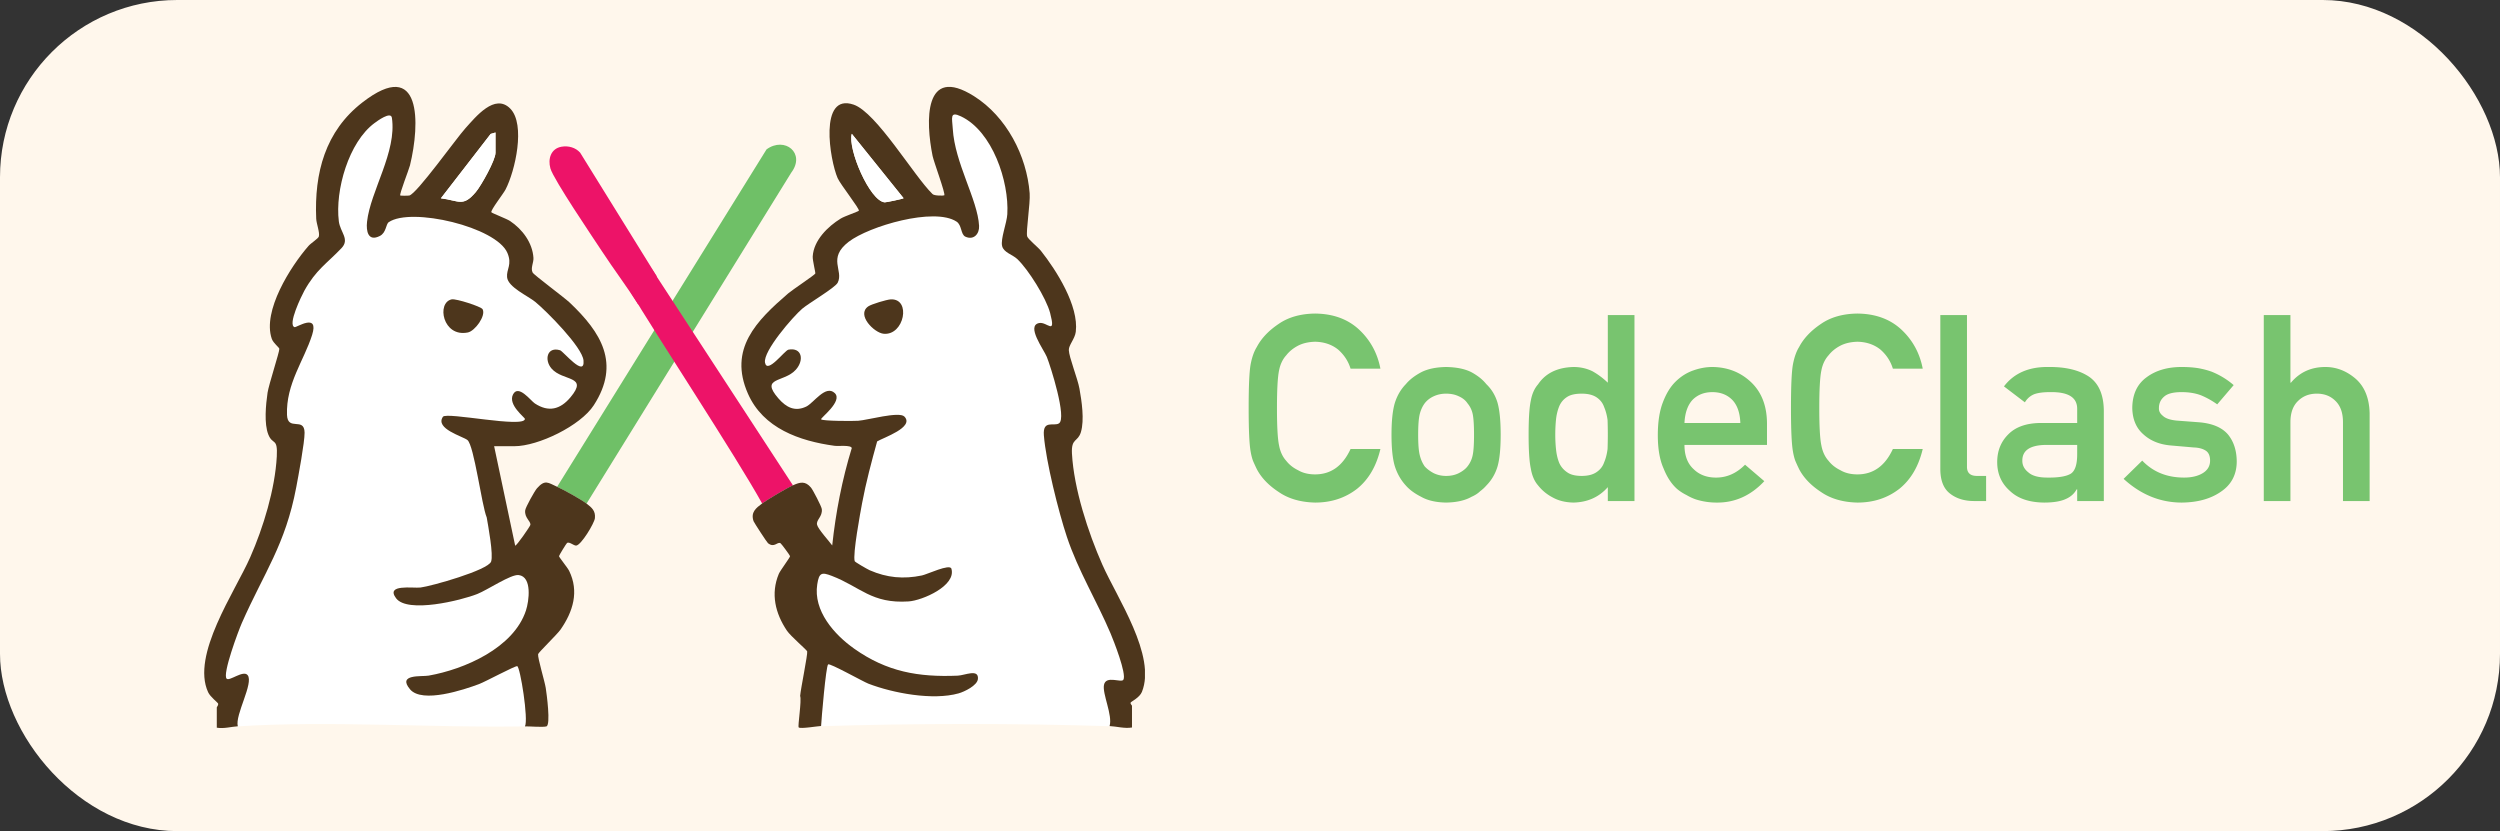
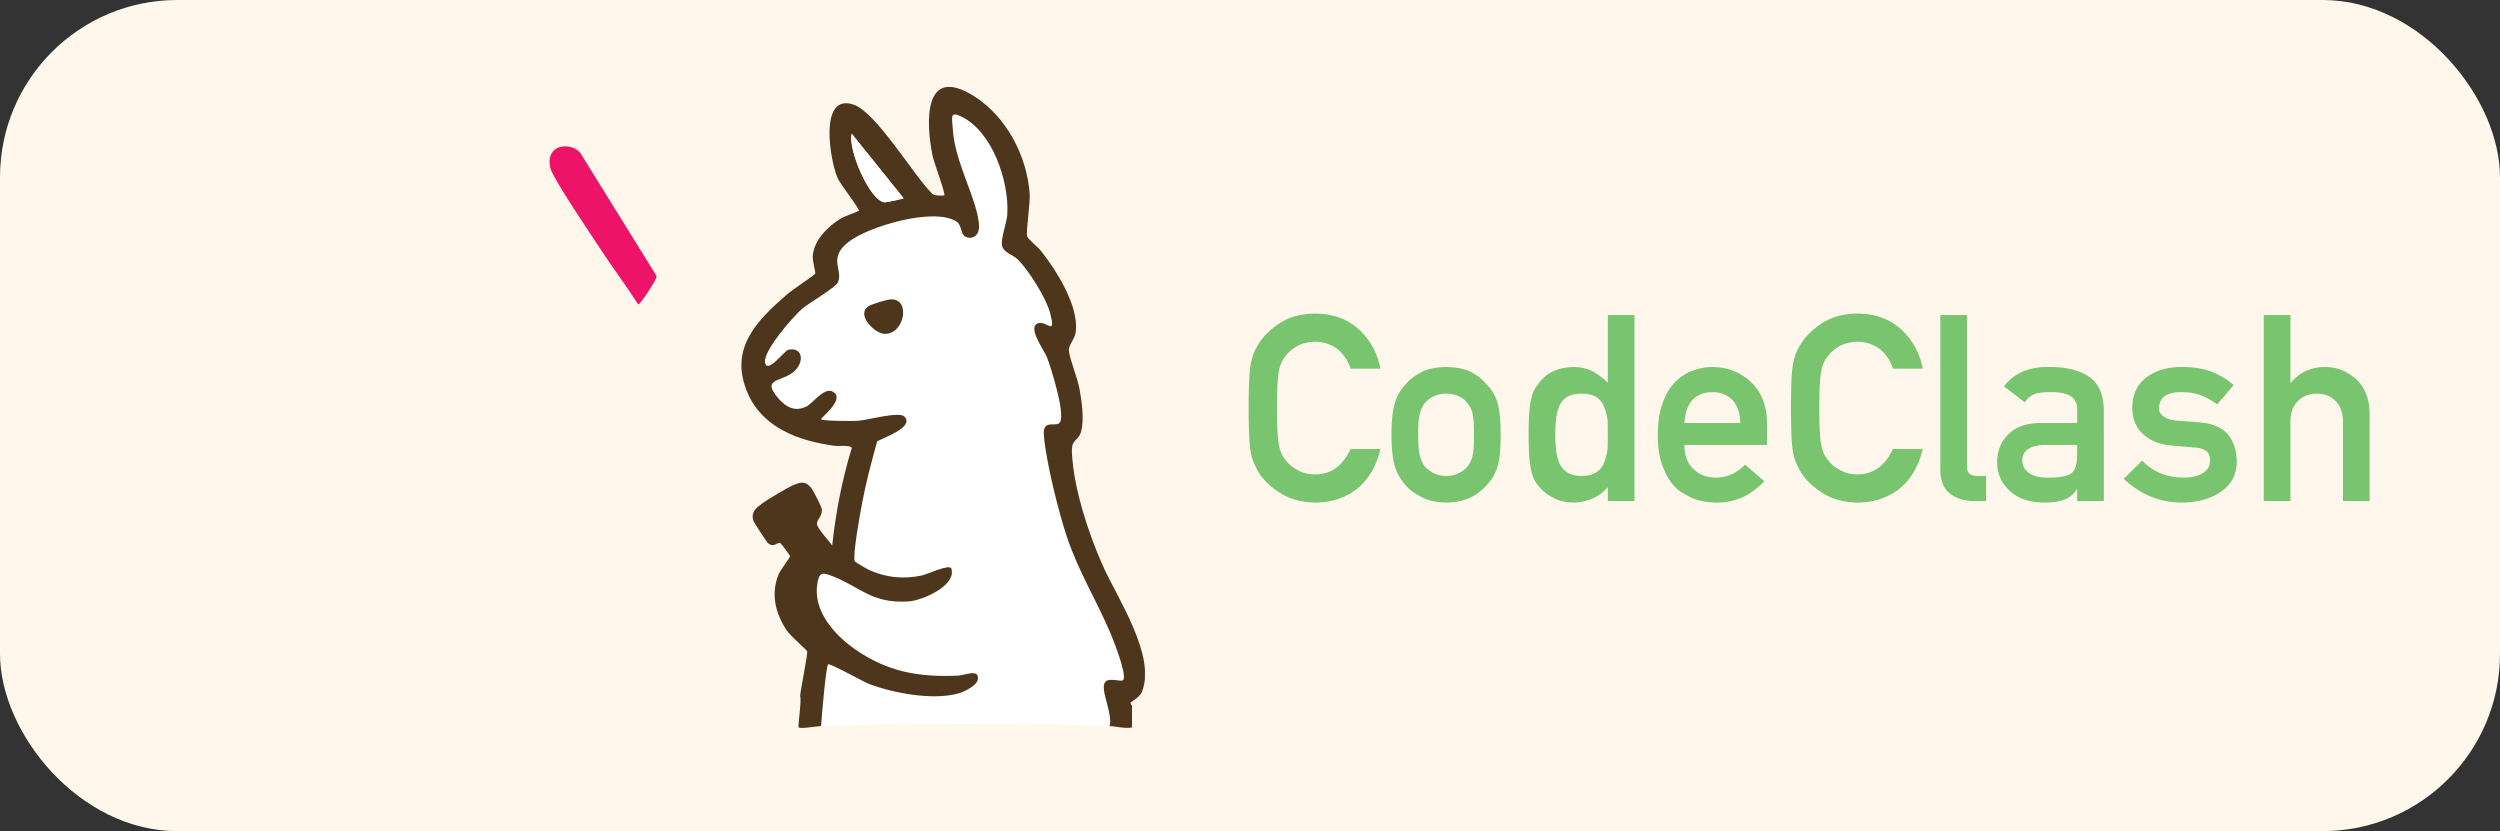
<svg xmlns="http://www.w3.org/2000/svg" width="5264" height="1750" fill="none" viewBox="0 0 5264 1750">
  <rect x="0" y="0" width="5264" height="1750" fill="#333333" stroke="none" />
  <rect width="5264" height="1750" fill="#FFF7EC" rx="373.32" />
  <g clip-path="url(#a)">
    <path fill="#6FC067" d="M1234.99 1060.46c-11.2-8.66-48.36-29.28-61.94-35.39l440.98-710.548c38.44-27.917 82.9 8.146 52.01 49.044l-431.05 696.894Z" />
    <path fill="#fff" d="M500.683 1529.27c-6.449-23.85 33.941-91.22 20.704-107.68-9.164-11.37-38.354 13.49-44.208 7.46-9.419-9.58 25.116-101.48 31.904-117.01 46.754-106.23 91.81-164.69 114.72-286.37 4.497-24.02 17.819-94.359 17.48-114.723-.424-34.026-35.723-1.952-36.996-37.42-2.376-65.421 35.893-114.551 52.863-168.262 15.019-47.687-33.007-15.274-36.826-16.377-15.528-4.412 14.595-66.184 20.45-76.706 24.522-44.378 47.262-57.106 78.318-89.774 17.819-18.752-2.8-33.432-5.685-56.427-8.146-65.166 20.704-166.904 75.349-207.039 5.091-3.734 34.196-25.371 36.402-10.946 10.861 71.785-45.311 154.431-52.354 219.088-2.206 19.941 2.206 42.342 26.898 29.784 13.746-6.958 12.473-24.777 18.837-29.105 47.093-32.159 226.891 10.013 249.891 64.912 10.27 24.523-2.38 34.196-.76 50.912 1.95 21.213 44.03 39.371 59.73 52.353 23.51 19.432 98.77 94.865 101.23 123.121 3.22 37.42-42.6-19.516-49.38-21.552-27.24-8.316-33.86 20.11-17.91 38.523 23.68 27.322 78.66 14.17 39.88 60.499-21.55 25.795-46.16 31.905-75.09 12.983-8.66-5.685-34.79-40.56-45.91-19.007-11.11 21.552 25.2 48.62 25.04 51.59-1.02 19.94-165.297-15.273-172.594-4.582-17.48 25.286 42.256 41.323 51.59 49.045 14.085 11.624 29.954 137.63 40.564 162.92 3.22 18.83 14.42 78.57 9.24 92.99-6.44 18.08-126.171 51.93-148.827 54.65-15.273 1.87-74.161-7.98-51.251 22.57 24.268 32.33 136.952 4.5 170.978-8.99 21.55-8.57 70.85-41.92 87.14-39.89 28.94 3.65 21.64 55.24 15.36 74.59-25.88 78.91-129.653 123.97-204.917 137.21-14.595 2.54-66.779-3.99-39.117 28.85 25.626 30.37 113.533.76 145.354-11.12 13.32-4.92 75.94-38.69 80.27-37.67 6.28 1.52 24.01 112.93 16.29 126.77-197.027 3.39-411.024-12.56-604.488 0l-.169-.17Zm515.477-878.141c-2.97-5.6-55.917-22.656-64.997-20.789-32.498 6.704-19.091 80.525 34.026 69.664 15.021-3.055 38.351-35.044 30.971-48.875Z" />
-     <path fill="#4D361C" d="M500.683 1529.27c-13.577.84-29.444 5.51-44.208 2.97v-42.77c0-1.19 3.818-4.16 2.715-8.32-.424-1.52-16.461-13.83-20.959-23.58-36.147-78.41 56.682-211.63 88.586-284.09 27.662-62.71 52.269-143.57 56.003-212.3 2.206-40.39-8.655-23.335-17.819-46.16-9.164-22.825-5.346-62.876-1.612-88.246 2.375-16.292 25.455-86.889 24.776-92.235-.424-3.309-12.558-11.625-15.952-21.298-20.025-58.378 39.796-152.395 77.385-195.415 5.092-5.854 20.45-15.443 21.723-19.77 2.46-8.316-5.091-26.898-5.516-37.59-4.157-96.137 18.838-184.129 97.411-244.883 125.072-96.817 121.508 44.717 100.041 132.539-2.291 9.249-22.911 61.348-20.45 63.554.679.594 16.292.594 19.092 0 15.782-3.733 98.683-120.151 118.029-141.533 21.722-23.929 61.942-74.586 94.522-41.408 32.59 33.177 10.36 131.012-9.92 170.213-4.67 9.08-32.25 44.208-29.87 48.027 1.19 1.867 32.5 13.831 39.2 18.328 25.96 17.31 47.35 45.65 49.38 77.725.6 10.012-6.53 21.722-1.69 30.886 2.88 5.345 66.44 52.269 78.15 63.384 66.01 62.621 107.25 128.127 50.65 215.865-27.83 43.19-117.09 86.379-167.16 86.379h-42.76l44.29 209.328c2.46 1.53 31.48-40.64 31.99-43.53 1.36-8.06-12.81-14.76-10.86-30.88.76-6.37 19.85-40.65 24.78-46.25 17.14-19.34 23.25-11.88 42.51-3.22 13.57 6.11 50.74 26.73 61.94 35.38 11.2 8.66 19.09 15.28 17.56 30.63-1.01 10.53-29.19 57.36-39.62 57.79-5.09.17-14.26-8.66-19.01-5.6-1.36.85-16.97 26.22-16.97 27.83 0 2.29 18.07 24.27 21.3 30.89 21.38 43.52 8.23 85.95-18.08 123.71-7.04 10.1-46.66 48.37-47.26 51.76-1.19 7.64 14.09 57.7 16.12 71.28 1.79 11.62 10.86 78.06 1.36 80.86-7.55 2.12-34.36-.25-45.14-.08 7.72-13.84-10.01-125.25-16.29-126.77-4.33-1.11-66.95 32.66-80.27 37.67-31.821 11.88-119.728 41.41-145.354 11.12-27.662-32.84 24.523-26.31 39.117-28.85 75.264-13.24 179.037-58.21 204.917-137.21 6.37-19.35 13.58-71.02-15.36-74.58-16.29-2.04-65.67 31.39-87.14 39.88-34.026 13.49-146.71 41.32-170.977 8.99-22.911-30.55 35.977-20.7 51.25-22.57 22.656-2.72 142.387-36.49 148.827-54.65 5.18-14.42-6.02-74.16-9.24-92.99-10.61-25.29-26.479-151.295-40.564-162.92-9.334-7.722-69.07-23.759-51.59-49.045 7.382-10.606 171.574 24.607 172.594 4.582.16-3.054-36.41-29.613-25.04-51.59 11.37-21.977 37.25 13.322 45.91 19.007 28.85 18.922 53.46 12.813 75.09-12.982 38.78-46.33-16.2-33.178-39.88-60.5-15.95-18.413-9.33-46.839 17.91-38.523 6.78 2.121 52.69 59.057 49.38 21.553-2.46-28.256-77.72-103.69-101.23-123.121-15.7-12.983-57.78-31.141-59.73-52.354-1.53-16.716 11.11-26.474.76-50.911-23.08-54.9-202.798-97.071-249.891-64.912-6.364 4.327-5.006 22.146-18.837 29.104-24.607 12.473-29.019-9.928-26.898-29.783 7.043-64.658 63.13-147.304 52.354-219.089-2.206-14.425-31.226 7.128-36.402 10.946-54.645 40.135-83.494 141.873-75.349 207.04 2.885 23.079 23.504 37.674 5.686 56.426-31.056 32.669-53.712 45.396-78.319 89.774-5.77 10.522-35.978 72.294-20.45 76.707 3.819 1.103 51.845-31.226 36.826 16.376-16.97 53.712-55.238 102.841-52.863 168.262 1.273 35.468 36.572 3.479 36.996 37.42.255 20.365-12.982 90.703-17.48 114.723-22.91 121.68-67.966 180.05-114.72 286.37-6.873 15.53-41.323 107.43-31.904 117.02 5.939 6.02 35.129-18.84 44.208-7.47 13.322 16.54-27.068 83.92-20.704 107.68ZM1043.31 278.967l-10.18 3.055-104.792 135.509c38.438 4.837 46.33 19.177 73.652-13.322 11.29-13.406 41.32-67.033 41.32-82.476v-42.766Z" />
    <path fill="#4D361C" d="M1016.16 651.13c7.38 13.831-16.04 45.82-30.971 48.875-53.117 10.861-66.524-62.96-34.025-69.664 9.079-1.867 62.026 15.189 64.996 20.789Z" />
-     <path fill="#fff" d="M1043.31 278.967v42.765c0 15.443-30.12 69.07-41.32 82.477-27.323 32.498-35.214 18.158-73.652 13.322l104.792-135.51 10.18-3.054Z" />
+     <path fill="#fff" d="M1043.31 278.967v42.765c0 15.443-30.12 69.07-41.32 82.477-27.323 32.498-35.214 18.158-73.652 13.322Z" />
  </g>
  <g clip-path="url(#b)">
-     <path fill="#ED1368" d="M1669.7 1021.83c-12.05 5.51-54.13 30.29-64.91 38.35-55.31-99.946-221.09-351.671-279.8-450.002-3.65-16.29 40.8-29.016 46.57-45.051l298.05 456.783.09-.08Z" />
    <path fill="#ED1368" d="M1182.45 308.906c14.09-2.461 29.44 1.612 39.11 12.556l160.95 259.7c1.53 6.364-34.62 60.153-38.6 60.153-24.18-38.263-51.67-74.406-76.45-112.245-19.34-29.44-101.81-150.934-108.51-174.435-5.68-20.022.93-41.827 23.5-45.729Z" />
    <path fill="#fff" d="M1728.66 1528.93c.85-15.53 10.1-125.14 14.76-129.72 3.4-3.31 73.82 36.39 84.76 40.55 52.26 20.11 136 35.72 190.05 20.45 12.04-3.4 39.36-16.46 40.64-30.29 2.03-22.15-27.49-7.64-42.59-6.96-83.23 3.39-149.16-8.31-217.71-56.67-42.08-29.7-86.79-79.92-77.97-135.83 3.9-24.52 9.33-25.8 30.8-17.57 60.41 23.25 83.4 58.88 161.71 53.71 28.59-1.87 100.7-32.75 89.93-68.89-3.22-10.95-50.99 11.87-62.02 14.25-38.77 8.14-73.73 4.84-109.95-10.94-4.59-2.04-30.97-17.06-31.65-19.18-4.33-14.51 11.71-101.3 15.61-122.34 8.15-43.86 19.68-86.878 31.65-129.808 12.55-7.721 79.41-29.695 57.35-52.347-11.03-11.284-77.63 7.466-97.14 8.908-9.85.679-75.09.763-78.23-3.054-2.12-2.546 46.5-38.264 28.76-55.232-19.26-18.496-44.37 20.956-60.06 28.422-23.76 11.284-42.09 1.781-58.63-17.308-39.45-45.645 12.05-32.664 36.82-60.492 17.82-20.023 13.07-47.342-15.61-42.082-7.97 1.443-44.71 52.263-49.38 27.319-4.49-24.095 59.22-97.058 78.23-113.433 13.66-11.708 69.4-44.287 74.83-54.892 13.06-25.792-22.4-51.075 23.07-86.115 42.68-32.833 180.29-73.472 227.21-42.505 11.45 7.551 8.48 26.979 18.5 31.646 17.39 8.144 29.86-5.6 28.93-22.738-2.97-55.232-51.25-132.268-55.41-204.383-1.27-22.399-7.12-37.755 17.31-26.132 66.35 31.477 101.56 137.274 97.57 205.996-1.1 18.75-14.59 52.262-10.94 67.11 3.39 13.659 21.63 17.647 31.81 27.234 23.59 22.143 61 82.381 69.23 113.603 12.9 48.869-6.28 18.071-22.91 21.21-28.33 5.26 9.51 55.487 15.95 71.267 7.81 19.089 42.93 129.299 25.54 140.074-10.86 6.787-34.27-8.145-31.73 25.113 4.24 54.468 30.71 160.779 48.53 213.969 23.76 71.18 62.87 134.64 91.88 203.03 6.62 15.69 34.11 85.35 27.07 97.57-4.24 7.38-36.65-10.02-40.89 10.86-3.91 19 18.58 63.71 11.79 86.79-195.05-6.28-412.33-6.2-607.38 0l-.09-.17Zm146.86-898.559c-8.4.424-40.72 10.096-47.34 14.762-25.37 17.732 12.56 55.741 32.41 57.607 43.44 4.158 58.63-74.49 14.93-72.369Z" />
    <path fill="#4D361C" d="M1669.7 1021.83c15.18-6.87 25.96-9.42 37.92 4.84 4.07 4.92 21.98 39.28 22.74 45.05 2.04 16.37-12.39 22.65-9.93 33.25 2.04 9 25.29 34.45 31.9 43.53 7.38-69.32 20.7-138.29 41.15-204.98-1.1-7.042-28.76-3.733-36.31-4.836-73.73-10.096-150.17-36.906-182.24-109.615-41.66-94.344 17.99-153.733 84.67-211.256 8.57-7.381 55.57-38.603 57.1-41.827.85-1.612-5.94-27.828-5.43-35.972 1.95-33.852 31.73-63.123 59.05-79.836 8.14-5.006 36.91-14.763 38.09-16.46 2.38-3.393-39.02-55.571-44.71-68.721-16.29-37.416-40.21-180.119 33.77-154.667 48.1 16.544 126.33 149.322 165.78 188.009 3.22 4.327 24.09 3.818 25.03 2.97 3.14-2.97-22.15-70.758-24.61-82.975-14.59-71.946-19.17-193.1 87.39-125.736 67.96 42.93 110.97 125.142 117 204.384 1.61 21.465-8.15 80.43-5.26 90.696 1.69 5.854 23.07 22.992 28.84 30.288 32.67 41.148 80.26 116.148 73.56 170.617-1.78 14.762-15.02 28.082-14.68 38.518.51 15.186 18.58 59.898 22.4 81.193 4.75 26.301 10.69 66.007 3.06 91.544-6.54 21.635-20.62 12.048-18.84 45.221 3.99 73.811 34.11 166.371 63.97 233.821 31.05 70.25 114.11 191.74 83.32 268.02-4.84 11.96-22.32 20.1-23.59 22.31-1.53 2.72 2.71 5.77 2.71 6.87v45.73c-15.27 2.8-33.34-2.46-47.17-2.97 6.79-23.07-15.61-67.87-11.79-86.79 4.24-20.79 36.65-3.39 40.89-10.86 7.05-12.22-20.44-81.87-27.06-97.57-29.02-68.38-68.13-131.84-91.88-203.02-17.74-53.2-44.29-159.591-48.53-213.974-2.55-33.258 20.78-18.326 31.73-25.114 17.3-10.774-17.82-120.984-25.54-140.073-6.45-15.696-44.29-66.007-15.95-71.267 16.63-3.054 35.72 27.658 22.91-21.211-8.23-31.221-45.73-91.459-69.23-113.602-10.19-9.503-28.43-13.575-31.82-27.235-3.65-14.847 9.84-48.359 10.94-67.109 3.99-68.722-31.22-174.52-97.56-205.996-24.44-11.623-18.58 3.733-17.31 26.131 4.16 72.116 52.43 149.152 55.4 204.384.93 17.138-11.54 30.882-28.93 22.737-9.93-4.666-7.04-24.179-18.5-31.646-46.91-30.882-184.53 9.672-227.2 42.506-45.39 34.955-10.01 60.323-23.08 86.114-5.43 10.69-61.17 43.185-74.83 54.893-19.09 16.374-82.72 89.338-78.22 113.433 4.66 24.944 41.32-25.792 49.38-27.319 28.59-5.26 33.42 22.059 15.61 42.082-24.78 27.828-76.36 14.932-36.83 60.492 16.55 19.089 34.87 28.591 58.63 17.307 15.7-7.466 40.81-46.832 60.07-28.422 17.73 17.054-30.88 52.687-28.76 55.232 3.14 3.818 68.38 3.818 78.22 3.055 19.51-1.358 86.12-20.193 97.14-8.909 21.98 22.568-44.88 44.627-57.35 52.348-11.88 42.93-23.41 85.943-31.64 129.803-3.91 21.05-20.03 107.75-15.62 122.35.68 2.12 27.07 17.13 31.65 19.17 36.23 15.78 71.18 19.09 109.96 10.94 11.02-2.29 58.79-25.19 62.01-14.25 10.69 36.06-61.42 66.94-89.93 68.89-78.22 5.18-101.3-30.46-161.71-53.7-21.55-8.32-26.98-6.96-30.79 17.56-8.83 55.91 35.88 106.14 77.97 135.83 68.55 48.36 134.47 60.15 217.7 56.68 15.1-.6 44.63-15.19 42.59 6.95-1.27 13.83-28.59 26.9-40.64 30.29-54.04 15.27-137.78-.34-190.04-20.45-10.86-4.15-81.37-43.86-84.76-40.55-4.67 4.58-13.91 114.2-14.76 129.72-7.05.26-43.7 6.54-47.18 2.97-2.29-2.37 6.62-57.01 3.06-66.26 1.36-15.86 16.2-87.64 14.85-93.83-.68-2.97-34.53-31.56-42.68-43.61-24.43-36.31-34.61-77.8-17.05-119.63 3.05-7.21 23.92-34.78 23.67-37.24-.17-1.7-18.67-26.64-20.19-27.32-7.13-3.4-12.9 10.6-26.3 0-2.21-1.7-29.36-43.44-30.38-46.33-6.36-18.75 4.84-27.4 18.33-37.5 10.69-8.06 52.85-32.83 64.9-38.35l-.25.26Zm232.89-604.497-109.02-135.577c-9.17 31.136 37.92 142.024 69.4 144.315 2.46.17 38.26-7.211 39.62-8.738Z" />
    <path fill="#4D361C" d="M1875.52 630.37c43.7-2.121 28.51 76.527-14.93 72.37-19.94-1.866-57.86-39.875-32.41-57.607 6.62-4.667 38.94-14.339 47.34-14.763Z" />
    <path fill="#fff" d="M1902.59 417.333c-1.36 1.527-37.16 8.908-39.62 8.738-31.48-2.375-78.56-113.178-69.4-144.315l109.02 135.577Z" />
  </g>
  <path fill="#78C46F" d="M2843.75 945.43h62.84c-8.59 36.344-24.97 64.27-49.14 83.79-24.89 19.33-54.34 29-88.36 29-30.79-.71-56.49-8.23-77.07-22.56-20.95-13.78-36.17-29.72-45.66-47.799a449.955 449.955 0 0 1-7.79-16.919c-2.15-5.55-3.94-12.532-5.37-20.947-2.68-15.755-4.03-46.012-4.03-90.771 0-45.476 1.35-75.912 4.03-91.309 2.87-15.397 7.25-27.84 13.16-37.329 9.49-18.083 24.71-34.196 45.66-48.34 20.58-14.323 46.28-21.663 77.07-22.021 37.78.358 68.57 11.547 92.38 33.569 23.82 22.2 38.85 49.683 45.12 82.446h-62.84c-4.83-15.755-13.61-29.183-26.32-40.283-13.25-10.563-29.36-16.024-48.34-16.382-13.96.358-25.96 3.133-35.99 8.325-10.2 5.371-18.44 12.085-24.7 20.142-7.7 8.415-12.8 19.246-15.31 32.495-2.86 13.965-4.3 40.194-4.3 78.687 0 38.492 1.44 64.542 4.3 78.149 2.51 13.607 7.61 24.618 15.31 33.032 6.26 8.057 14.5 14.592 24.7 19.605 10.03 5.908 22.03 8.862 35.99 8.862 33.3 0 58.19-17.814 74.66-53.442Zm86.21-30.078c0-29.362 2.41-51.921 7.25-67.676 5.01-15.397 12.71-28.377 23.09-38.941 7.7-9.31 18.44-17.635 32.23-24.975 13.61-6.983 31.06-10.653 52.37-11.011 22.02.358 39.83 4.028 53.44 11.011 13.43 7.34 23.81 15.665 31.15 24.975 11.1 10.564 18.98 23.544 23.63 38.941 4.48 15.755 6.72 38.314 6.72 67.676 0 29.362-2.24 51.741-6.72 67.138-4.65 15.397-12.53 28.74-23.63 40.01-3.58 4.12-7.97 8.15-13.16 12.09-4.65 4.48-10.65 8.33-17.99 11.55-13.61 7.7-31.42 11.72-53.44 12.08-21.31-.36-38.76-4.38-52.37-12.08-13.79-6.98-24.53-14.86-32.23-23.64-10.38-11.27-18.08-24.613-23.09-40.01-4.84-15.397-7.25-37.776-7.25-67.138Zm173.75.537c0-19.873-.9-34.375-2.69-43.506-1.79-8.773-5.46-16.472-11.01-23.096-4.11-6.266-10.2-11.19-18.26-14.77-7.7-3.76-16.65-5.64-26.85-5.64-9.49 0-18.27 1.88-26.32 5.64-7.7 3.58-13.97 8.504-18.8 14.77-4.83 6.624-8.33 14.323-10.47 23.096-2.15 9.131-3.23 23.454-3.23 42.969 0 19.336 1.08 33.479 3.23 42.431 2.14 9.131 5.64 17.188 10.47 24.17 4.83 5.371 11.1 10.116 18.8 14.234 8.05 3.943 16.83 5.903 26.32 5.903 10.2 0 19.15-1.96 26.85-5.903 8.06-4.118 14.15-8.863 18.26-14.234 5.55-6.982 9.22-15.039 11.01-24.17 1.79-8.952 2.69-22.916 2.69-41.894Zm281.71 109.841c-18.44 20.94-42.52 31.78-72.24 32.49-16.83-.36-31.24-3.85-43.23-10.47-12.54-6.45-23.01-15.04-31.43-25.78-7.69-8.78-12.8-20.68-15.3-35.72-3.05-14.323-4.57-37.956-4.57-70.898 0-33.48 1.52-57.292 4.57-71.436 2.5-14.323 7.61-25.871 15.3-34.644 15.76-23.453 40.65-35.628 74.66-36.523 14.33 0 27.57 2.954 39.75 8.862 11.28 6.267 22.11 14.323 32.49 24.17V663.447h56.13V1055h-56.13v-29.27Zm-55.05-196.853c-13.25 0-23.36 2.238-30.35 6.714-7.7 4.834-13.33 11.458-16.92 19.873-3.4 8.415-5.64 17.545-6.71 27.392-1.07 10.564-1.61 21.395-1.61 32.496 0 10.563.54 20.857 1.61 30.883 1.07 10.564 3.31 20.052 6.71 28.467 3.59 8.057 9.22 14.681 16.92 19.873 6.99 5.013 17.1 7.515 30.35 7.515s23.72-2.681 31.42-8.052c7.7-5.192 12.98-11.995 15.85-20.41 3.58-8.415 5.99-17.814 7.25-28.198a877.82 877.82 0 0 0 0-60.962c-1.26-9.847-3.67-18.978-7.25-27.393-2.87-8.415-8.15-15.218-15.85-20.41-7.7-5.192-18.17-7.788-31.42-7.788Zm390.21 107.959h-173.75c0 22.379 6.44 39.388 19.33 51.025 12 11.817 27.75 17.729 47.27 17.729 22.73 0 43.06-9.045 60.96-27.128l40.55 34.648c-28.47 30.43-61.95 45.47-100.44 45.11-14.68 0-29-2.15-42.97-6.44-6.98-2.33-13.78-5.46-20.41-9.4a98.742 98.742 0 0 1-19.6-12.62c-11.82-10.39-21.4-24.89-28.74-43.51-8.05-17.904-12.08-41.178-12.08-69.824 0-27.572 3.49-50.488 10.47-68.75 6.98-18.62 15.94-33.301 26.86-44.043 11.1-10.921 23.54-18.799 37.33-23.633 13.6-4.834 27.03-7.251 40.28-7.251 31.87.358 58.81 10.832 80.83 31.421 22.38 20.947 33.75 49.772 34.11 86.475v46.191Zm-173.75-46.191h117.62c-.71-21.664-6.53-38.046-17.45-49.146-10.75-10.563-24.53-15.845-41.36-15.845s-30.62 5.282-41.36 15.845c-10.56 11.1-16.38 27.482-17.45 49.146Zm438.81 54.785h62.85c-8.6 36.344-24.98 64.27-49.15 83.79-24.89 19.33-54.34 29-88.35 29-30.8-.71-56.49-8.23-77.08-22.56-20.95-13.78-36.17-29.72-45.65-47.799a434.585 434.585 0 0 1-7.79-16.919c-2.15-5.55-3.94-12.532-5.37-20.947-2.69-15.755-4.03-46.012-4.03-90.771 0-45.476 1.34-75.912 4.03-91.309 2.86-15.397 7.25-27.84 13.16-37.329 9.48-18.083 24.7-34.196 45.65-48.34 20.59-14.323 46.28-21.663 77.08-22.021 37.77.358 68.57 11.547 92.38 33.569 23.81 22.2 38.85 49.683 45.12 82.446h-62.85c-4.83-15.755-13.6-29.183-26.31-40.283-13.25-10.563-29.37-16.024-48.34-16.382-13.97.358-25.96 3.133-35.99 8.325-10.21 5.371-18.44 12.085-24.71 20.142-7.7 8.415-12.8 19.246-15.31 32.495-2.86 13.965-4.29 40.194-4.29 78.687 0 38.492 1.43 64.542 4.29 78.149 2.51 13.607 7.61 24.618 15.31 33.032 6.27 8.057 14.5 14.592 24.71 19.605 10.03 5.908 22.02 8.862 35.99 8.862 33.3 0 58.18-17.814 74.65-53.442Zm99.91 41.894V663.447h56.12v319.58c0 12.712 6.99 19.063 20.95 19.063h19.34V1055h-24.98c-20.41 0-37.24-5.1-50.49-15.31-13.96-10.38-20.94-27.84-20.94-52.366ZM4373.71 1055v-24.71h-1.08c-5.19 9.49-13.25 16.47-24.17 20.95-10.74 4.66-25.6 6.98-44.58 6.98-31.15-.36-55.14-8.59-71.97-24.7-17.73-15.76-26.59-35.901-26.59-60.429 0-23.454 7.7-42.879 23.1-58.277 15.39-15.755 37.95-23.811 67.67-24.169h77.62v-29.273c.35-24.528-18.71-36.434-57.21-35.718-13.96 0-24.97 1.433-33.03 4.297-8.41 3.402-15.04 9.131-19.87 17.188l-44.05-33.57c21.31-27.929 52.73-41.536 94.27-40.82 35.09-.358 63.11 6.266 84.06 19.873 20.94 13.965 31.59 37.956 31.95 71.973V1055h-56.12Zm0-98.022v-20.142h-67.14c-32.59.716-48.7 11.906-48.34 33.569 0 9.489 4.2 17.546 12.62 24.17 8.06 7.345 21.39 11.015 40.01 11.015 23.46.35 40.02-2.42 49.69-8.329 8.77-5.908 13.16-19.336 13.16-40.283Zm136.96 12.89c22.74 23.812 52.1 35.722 88.08 35.722 16.12 0 29.28-3.14 39.48-9.403 10.21-6.267 15.31-15.04 15.31-26.319 0-10.026-3.04-17.008-9.13-20.947-6.27-4.118-14.59-6.356-24.98-6.714l-49.41-4.297c-23.46-2.148-42.52-10.026-57.2-23.633-15.04-13.248-22.74-31.779-23.1-55.59.36-28.646 10.47-50.131 30.35-64.454 19.33-14.323 43.86-21.484 73.58-21.484 12.89 0 24.44.806 34.64 2.417 10.21 1.79 19.79 4.297 28.74 7.52 17.19 6.982 32.58 16.381 46.19 28.198l-34.64 40.552c-10.74-7.699-22.11-14.055-34.11-19.068-11.81-4.476-25.42-6.714-40.82-6.714-17.54 0-29.81 3.133-36.79 9.4-7.34 6.266-11.01 14.323-11.01 24.17-.36 6.266 2.42 11.727 8.32 16.381 5.37 5.193 14.86 8.505 28.47 9.937l46.19 3.491c29.01 2.149 49.95 10.921 62.84 26.319 12 15.039 18 34.106 18 57.202-.36 27.034-11.37 47.896-33.04 62.576-21.48 15.04-48.96 22.73-82.44 23.09-45.48 0-86.39-16.65-122.73-49.95l39.21-38.402ZM4766.6 1055V663.447h56.13v142.334h1.07c18.44-22.021 42.61-33.032 72.51-33.032 23.1 0 44.22 8.146 63.38 24.439 18.98 16.471 28.92 40.641 29.81 72.509V1055h-56.13V889.033c0-19.515-5.19-34.375-15.57-44.58-10.21-10.384-23.37-15.576-39.48-15.576-16.11 0-29.36 5.192-39.75 15.576-10.56 10.205-15.84 25.065-15.84 44.58V1055h-56.13Z" />
  <defs>
    <clipPath id="a">
-       <path fill="#fff" d="M430 183h1246.4v1350H430z" />
-     </clipPath>
+       </clipPath>
    <clipPath id="b">
      <path fill="#fff" d="M1157 183h1253.79v1350H1157z" />
    </clipPath>
  </defs>
</svg>